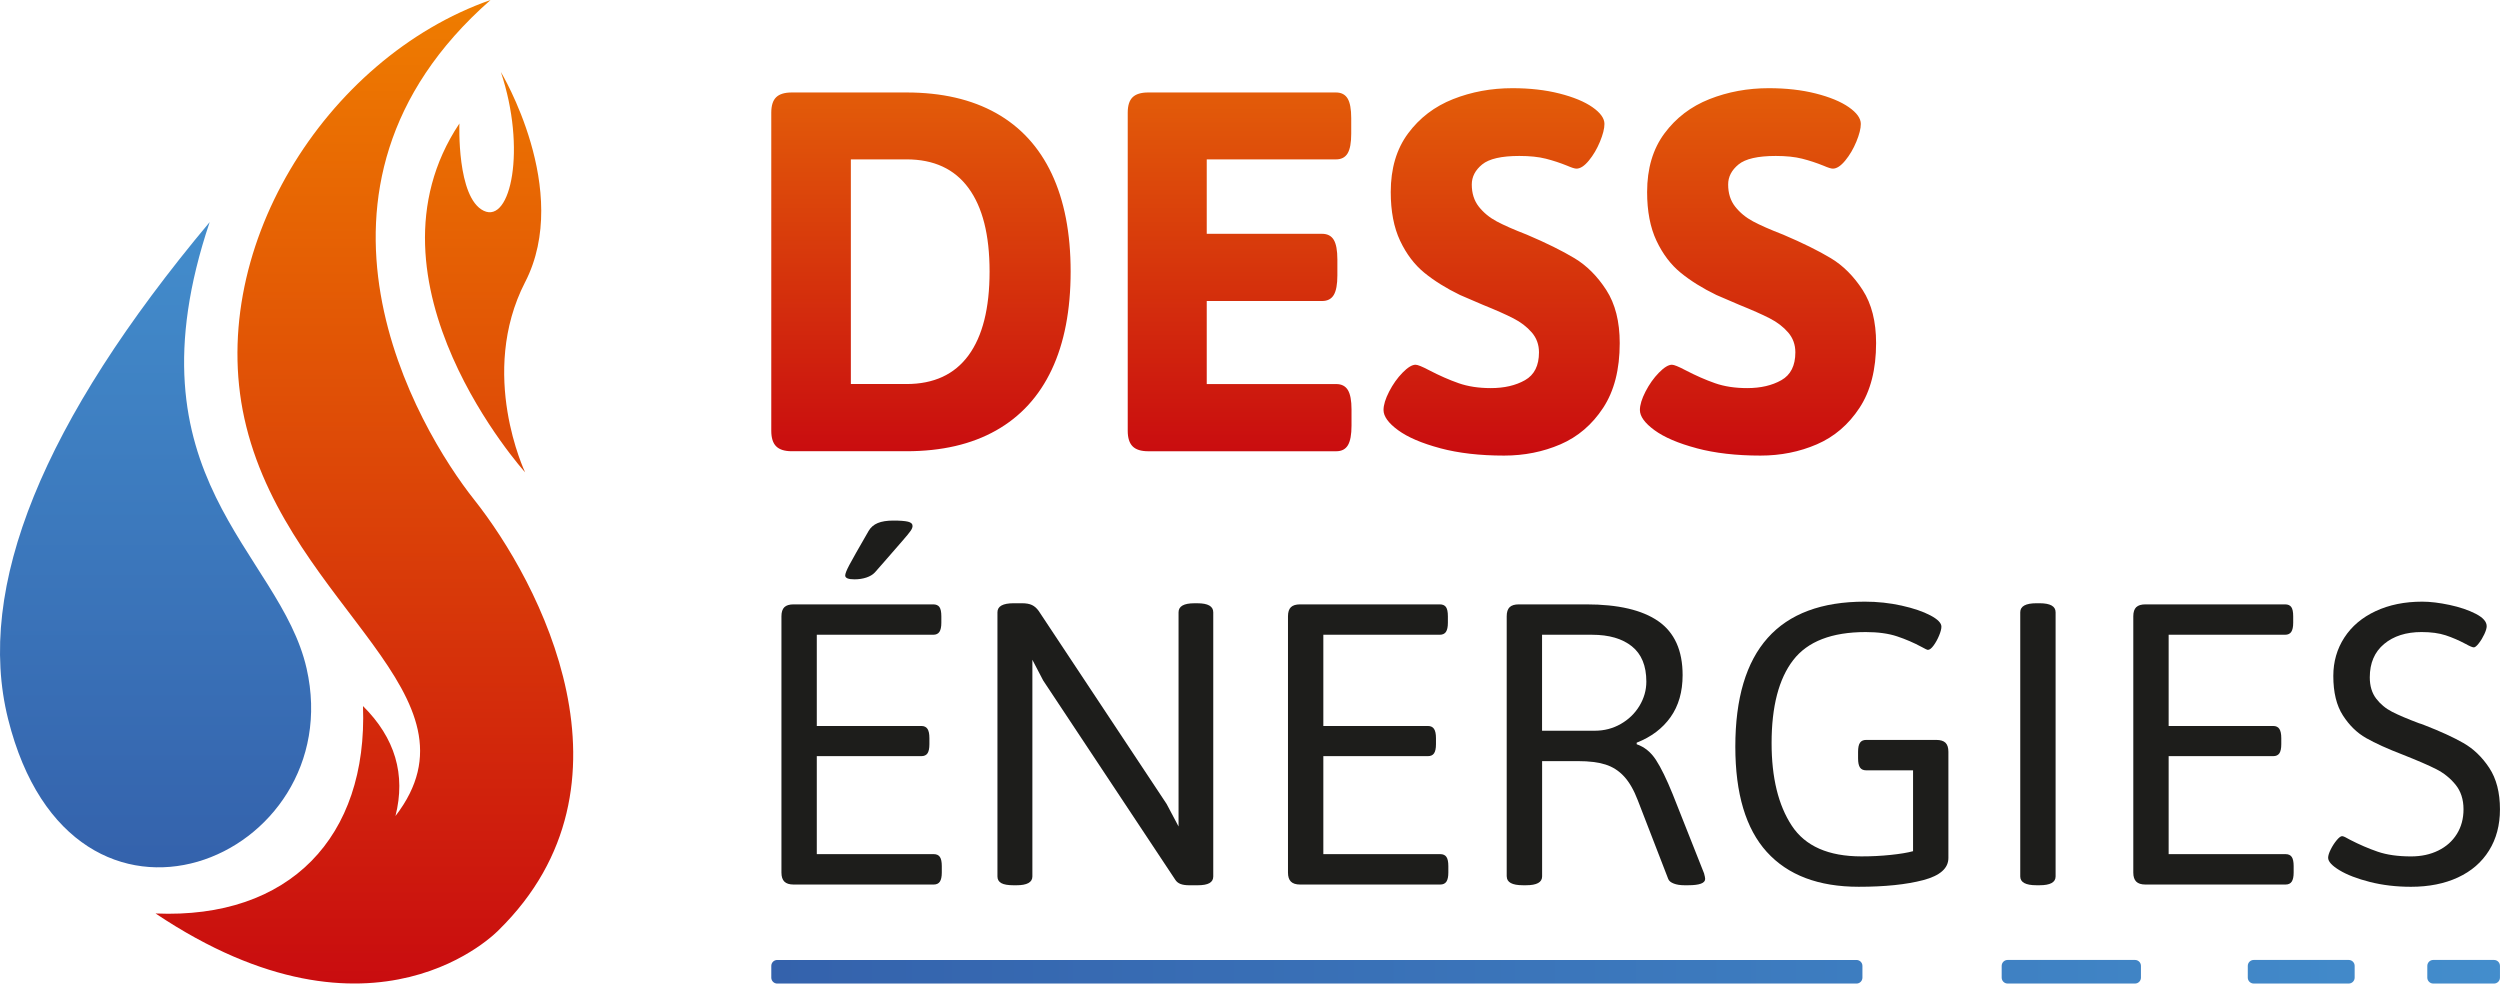
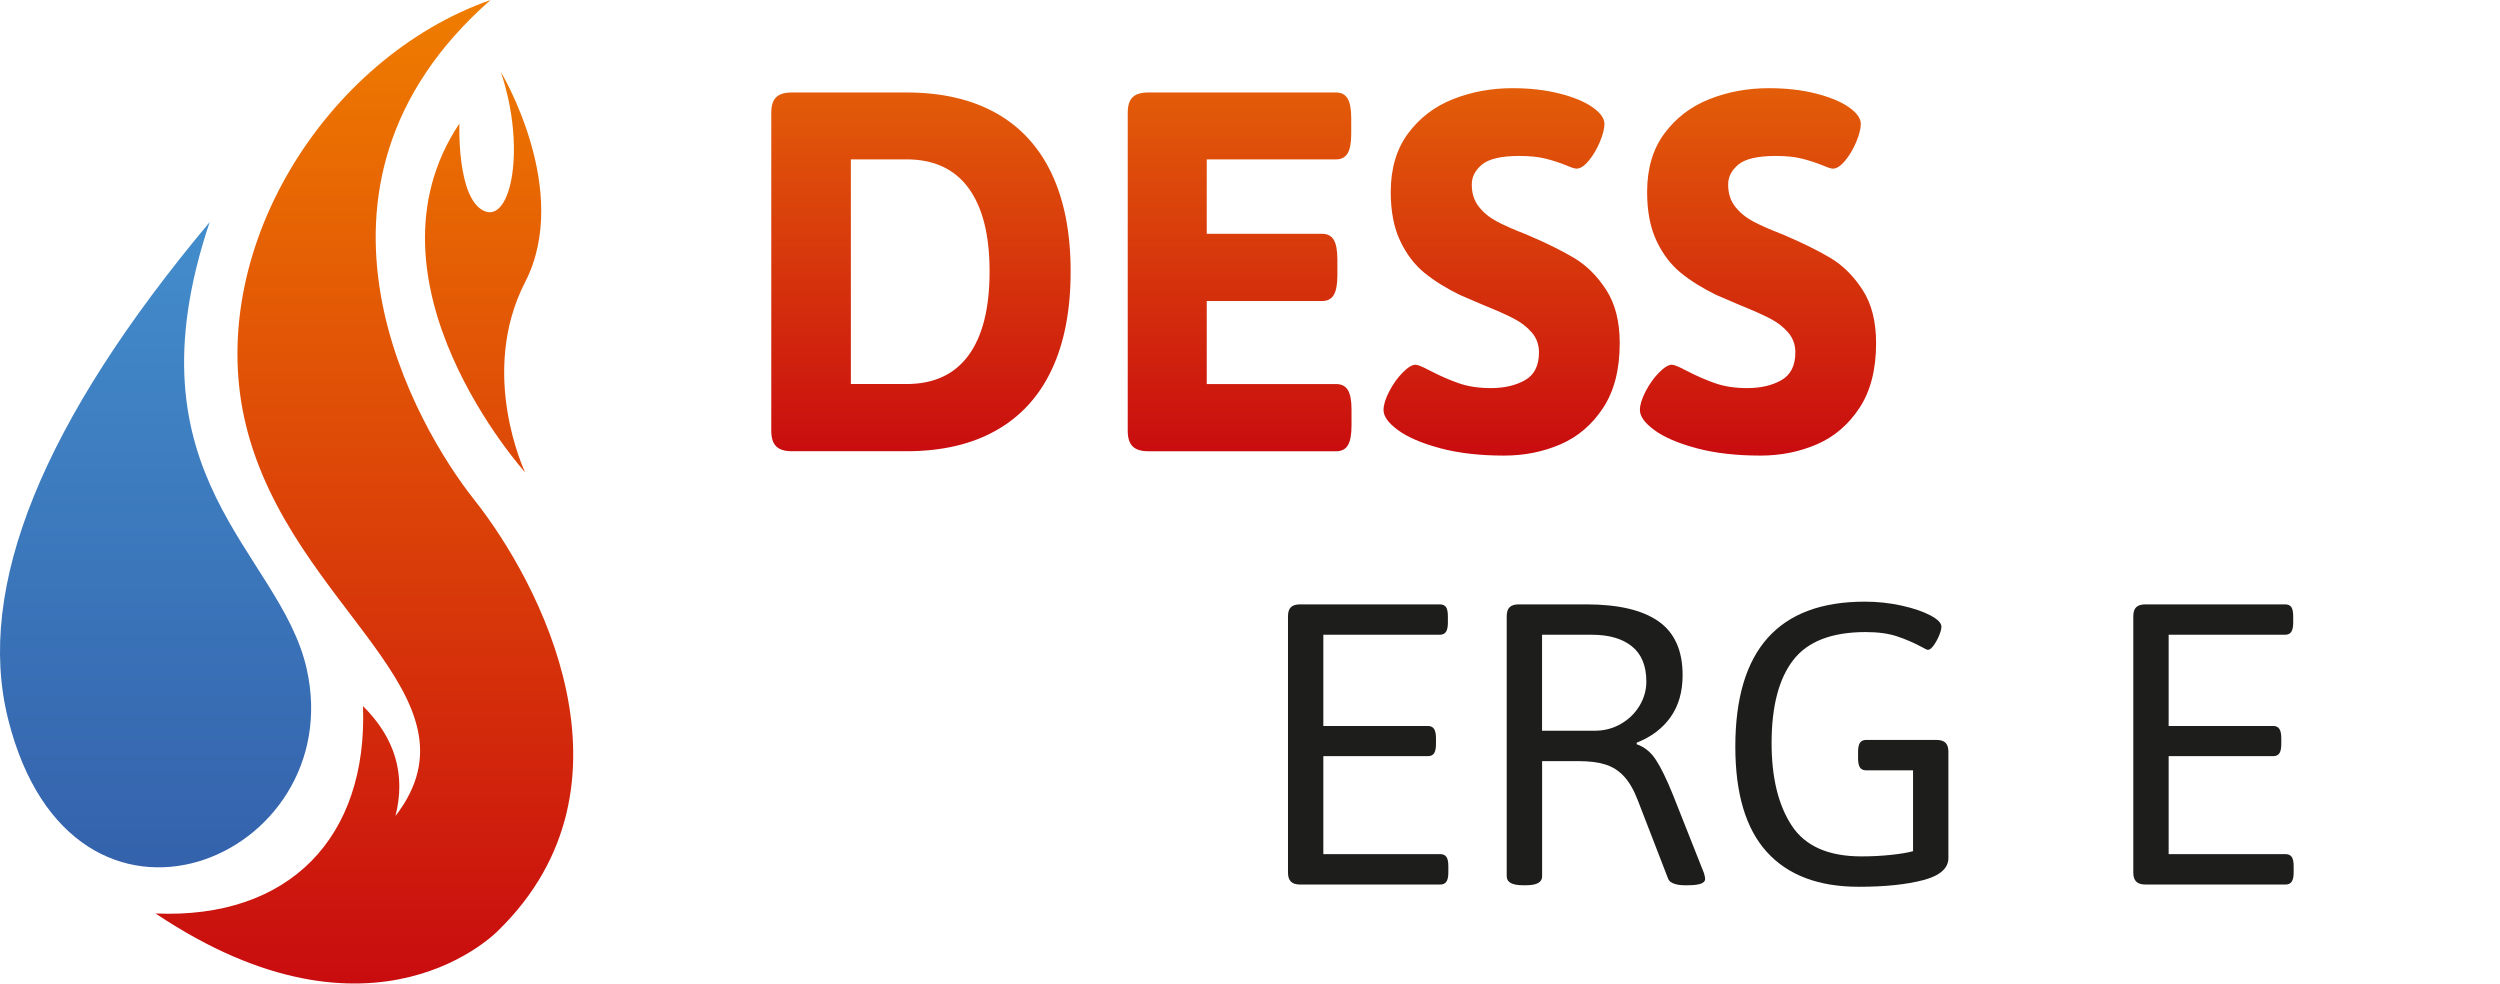
<svg xmlns="http://www.w3.org/2000/svg" xmlns:xlink="http://www.w3.org/1999/xlink" id="Calque_1" data-name="Calque 1" viewBox="0 0 1270.92 500">
  <defs>
    <style>
      .cls-1 {
        fill: #1d1d1b;
      }

      .cls-2 {
        fill: url(#Dégradé_sans_nom_4-2);
      }

      .cls-3 {
        fill: url(#Dégradé_sans_nom_7);
      }

      .cls-3, .cls-4 {
        fill-rule: evenodd;
      }

      .cls-4 {
        fill: url(#Dégradé_sans_nom_4);
      }

      .cls-5 {
        fill: url(#Dégradé_sans_nom_16);
      }
    </style>
    <linearGradient id="Dégradé_sans_nom_4" data-name="Dégradé sans nom 4" x1="79.09" y1="112.91" x2="79.09" y2="440.93" gradientUnits="userSpaceOnUse">
      <stop offset="0" stop-color="#438dcc" />
      <stop offset="1" stop-color="#3462ac" />
    </linearGradient>
    <linearGradient id="Dégradé_sans_nom_7" data-name="Dégradé sans nom 7" x1="185.24" y1="0" x2="185.24" y2="500" gradientUnits="userSpaceOnUse">
      <stop offset="0" stop-color="#ef7d00" />
      <stop offset="1" stop-color="#c90c0f" />
    </linearGradient>
    <linearGradient id="Dégradé_sans_nom_4-2" data-name="Dégradé sans nom 4" x1="1270.9" y1="494.01" x2="392.1" y2="494.01" xlink:href="#Dégradé_sans_nom_4" />
    <linearGradient id="Dégradé_sans_nom_16" data-name="Dégradé sans nom 16" x1="672.92" y1="44.81" x2="672.92" y2="231.59" gradientUnits="userSpaceOnUse">
      <stop offset="0" stop-color="#e35d09" />
      <stop offset="1" stop-color="#c90c0f" />
    </linearGradient>
  </defs>
  <g>
    <path class="cls-4" d="M106.59,112.91h0C21.55,214.52-12.58,298.72,4.11,365.52c32.63,130.7,173.73,71.3,151.76-25.68-13.57-59.77-92.99-96.86-49.28-226.93" />
    <path class="cls-3" d="M253.55,472.79s-62.72,66.46-174.47-8.41c68.06,2.93,107.95-38.78,105.45-105.45,16.32,16.2,21.84,34.84,16.51,55.91,47.26-61.39-52.82-105.52-75.85-198.05C103.15,128.52,165.23,29.48,249.38,0c-109.43,96.11-36.73,218.23-8.41,253.91,33.39,42.07,87.73,145.1,12.58,218.88ZM266.97,143.4c23.97-46.64-12.35-106.8-12.35-106.8,13.07,39.02,5.08,77.18-8.72,70.55-13.8-6.63-12.35-44.37-12.35-44.37-53.74,80.62,33.41,177.35,33.41,177.35,0,0-23.97-50.1,0-96.73Z" />
  </g>
  <g>
-     <path class="cls-1" d="M398.75,448.19c-.99-.99-1.49-2.52-1.49-4.58v-130.3c0-2.14.5-3.68,1.49-4.64.99-.95,2.56-1.43,4.69-1.43h70.99c1.45,0,2.5.46,3.15,1.37.65.92.97,2.48.97,4.69v3.32c0,2.06-.33,3.59-.97,4.58-.65.99-1.7,1.49-3.15,1.49h-59.2v46.37h53.13c1.45,0,2.5.5,3.15,1.49.65.99.97,2.56.97,4.69v3.09c0,2.14-.33,3.68-.97,4.64-.65.96-1.7,1.43-3.15,1.43h-53.13v49.81h59.43c1.45,0,2.5.48,3.15,1.43.65.96.97,2.5.97,4.64v3.32c0,2.06-.33,3.59-.97,4.58-.65.99-1.7,1.49-3.15,1.49h-71.22c-2.14,0-3.7-.5-4.69-1.49ZM429.67,292.58c0-.92.69-2.67,2.06-5.27,1.37-2.6,4.65-8.4,9.85-17.4,1.07-1.83,2.61-3.17,4.64-4.01,2.02-.84,4.68-1.26,7.96-1.26s5.91.19,7.44.57c1.53.38,2.29,1.11,2.29,2.18,0,.69-.31,1.49-.92,2.4-.61.92-2.08,2.71-4.41,5.38-2.33,2.67-5.29,6.07-8.87,10.19l-4.92,5.61c-1.07,1.15-2.52,2.02-4.35,2.63-1.83.61-3.85.92-6.07.92-3.13,0-4.69-.65-4.69-1.95Z" />
-     <path class="cls-1" d="M509.02,448.94c-1.3-.73-1.95-1.85-1.95-3.38v-134.31c0-3.05,2.75-4.58,8.24-4.58h4.24c2.14,0,3.84.31,5.1.92s2.39,1.6,3.38,2.98l65.04,98.13,6.07,11.45v-108.89c0-3.05,2.67-4.58,8.02-4.58h1.6c5.34,0,8.02,1.53,8.02,4.58v134.31c0,1.53-.65,2.65-1.95,3.38-1.3.73-3.32,1.09-6.07,1.09h-4.12c-1.91,0-3.44-.23-4.58-.69-1.15-.46-2.02-1.18-2.63-2.18l-67.1-101.22-5.5-10.53v110.15c0,2.98-2.71,4.47-8.13,4.47h-1.37c-2.9,0-5-.36-6.3-1.09Z" />
    <path class="cls-1" d="M656.26,448.19c-.99-.99-1.49-2.52-1.49-4.58v-130.3c0-2.14.5-3.68,1.49-4.64.99-.95,2.56-1.43,4.69-1.43h70.99c1.45,0,2.5.46,3.15,1.37.65.92.97,2.48.97,4.69v3.32c0,2.06-.33,3.59-.97,4.58-.65.99-1.7,1.49-3.15,1.49h-59.2v46.37h53.13c1.45,0,2.5.5,3.15,1.49s.98,2.56.98,4.69v3.09c0,2.14-.33,3.68-.98,4.64-.65.96-1.7,1.43-3.15,1.43h-53.13v49.81h59.43c1.45,0,2.5.48,3.15,1.43.65.96.97,2.5.97,4.64v3.32c0,2.06-.33,3.59-.97,4.58-.65.99-1.7,1.49-3.15,1.49h-71.22c-2.14,0-3.7-.5-4.69-1.49Z" />
    <path class="cls-1" d="M765.96,445.56v-132.25c0-2.14.5-3.68,1.49-4.64.99-.95,2.56-1.43,4.69-1.43h34.24c16.26,0,28.49,2.86,36.7,8.59,8.2,5.73,12.31,14.85,12.31,27.37,0,8.47-2.04,15.59-6.12,21.35-4.09,5.77-9.83,10.1-17.23,13v.8c3.97,1.37,7.23,4.02,9.79,7.96,2.56,3.93,5.4,9.75,8.53,17.46l15.92,40.19c.38,1.37.57,2.33.57,2.86,0,2.14-2.86,3.21-8.59,3.21h-2.06c-2.06,0-3.84-.29-5.32-.86-1.49-.57-2.43-1.35-2.81-2.35l-15.46-39.96c-1.98-5.19-4.31-9.24-6.98-12.14s-5.84-4.92-9.5-6.07c-3.66-1.15-8.28-1.72-13.85-1.72h-18.32v58.63c0,2.98-2.71,4.47-8.13,4.47h-1.6c-5.5,0-8.24-1.49-8.24-4.47ZM810.73,371.48c4.81,0,9.22-1.15,13.22-3.44,4.01-2.29,7.18-5.36,9.51-9.22,2.32-3.85,3.49-7.96,3.49-12.31,0-8.02-2.44-13.99-7.33-17.92-4.89-3.93-11.64-5.9-20.27-5.9h-25.42v48.78h26.79Z" />
    <path class="cls-1" d="M898.21,433.13c-10.69-11.79-16.03-29.64-16.03-53.53,0-49.16,21.95-73.74,65.84-73.74,6.41,0,12.63.67,18.66,2,6.03,1.34,10.92,3,14.66,4.98,3.74,1.98,5.61,3.89,5.61,5.73,0,1.15-.4,2.67-1.2,4.58-.8,1.91-1.73,3.59-2.8,5.04s-2.02,2.18-2.86,2.18c-.38,0-1.45-.5-3.21-1.49-3.97-2.14-8.13-3.93-12.48-5.38-4.35-1.45-9.66-2.18-15.92-2.18-17.25,0-29.54,4.75-36.87,14.25-7.33,9.5-10.99,23.57-10.99,42.2,0,17.56,3.41,31.54,10.25,41.96,6.83,10.42,18.65,15.63,35.44,15.63,5.11,0,10.06-.25,14.83-.75,4.77-.5,8.57-1.12,11.39-1.89v-41.11h-23.82c-1.45,0-2.5-.48-3.15-1.43-.65-.95-.98-2.5-.98-4.64v-3.32c0-2.14.32-3.68.98-4.64.65-.95,1.7-1.43,3.15-1.43h35.61c2.14,0,3.7.48,4.69,1.43.99.96,1.49,2.5,1.49,4.64v53.93c0,5.27-4.27,9.03-12.82,11.28-8.55,2.25-19.47,3.38-32.75,3.38-20.46,0-36.03-5.9-46.72-17.69Z" />
-     <path class="cls-1" d="M1027.03,445.56v-134.31c0-3.05,2.75-4.58,8.24-4.58h1.6c5.42,0,8.13,1.53,8.13,4.58v134.31c0,2.98-2.71,4.47-8.13,4.47h-1.6c-5.5,0-8.24-1.49-8.24-4.47Z" />
    <path class="cls-1" d="M1085.99,448.19c-.99-.99-1.49-2.52-1.49-4.58v-130.3c0-2.14.5-3.68,1.49-4.64.99-.95,2.56-1.43,4.69-1.43h70.99c1.45,0,2.5.46,3.15,1.37.65.92.97,2.48.97,4.69v3.32c0,2.06-.33,3.59-.97,4.58-.65.99-1.7,1.49-3.15,1.49h-59.2v46.37h53.13c1.45,0,2.5.5,3.15,1.49s.98,2.56.98,4.69v3.09c0,2.14-.33,3.68-.98,4.64-.65.96-1.7,1.43-3.15,1.43h-53.13v49.81h59.43c1.45,0,2.5.48,3.15,1.43.65.96.97,2.5.97,4.64v3.32c0,2.06-.33,3.59-.97,4.58-.65.99-1.7,1.49-3.15,1.49h-71.22c-2.14,0-3.7-.5-4.69-1.49Z" />
-     <path class="cls-1" d="M1204.79,448.36c-6.45-1.64-11.61-3.62-15.46-5.95-3.85-2.33-5.78-4.44-5.78-6.35,0-1.07.44-2.48,1.32-4.24.87-1.76,1.89-3.32,3.03-4.69,1.15-1.37,2.06-2.06,2.75-2.06.61,0,1.95.61,4.01,1.83,4.73,2.44,9.43,4.47,14.08,6.07,4.66,1.6,10.31,2.4,16.95,2.4,5.19,0,9.81-.99,13.85-2.98,4.05-1.98,7.19-4.79,9.45-8.42,2.25-3.62,3.38-7.8,3.38-12.54,0-5.04-1.36-9.22-4.06-12.54-2.71-3.32-6-5.95-9.85-7.9-3.86-1.95-9.45-4.37-16.78-7.27-7.94-3.05-14.22-5.9-18.84-8.53-4.62-2.63-8.55-6.47-11.79-11.51-3.25-5.04-4.87-11.72-4.87-20.04,0-7.25,1.87-13.76,5.61-19.52,3.74-5.76,9.05-10.25,15.92-13.45,6.87-3.21,14.77-4.81,23.7-4.81,4.05,0,8.66.56,13.85,1.66,5.19,1.11,9.64,2.62,13.34,4.52,3.7,1.91,5.55,4.01,5.55,6.3,0,.99-.4,2.35-1.2,4.06-.8,1.72-1.74,3.27-2.81,4.64s-1.91,2.06-2.52,2.06c-.69,0-2.06-.57-4.12-1.72-3.44-1.83-6.83-3.3-10.19-4.41-3.36-1.1-7.44-1.66-12.25-1.66-7.86,0-14.22,2.02-19.07,6.07-4.85,4.05-7.27,9.69-7.27,16.95,0,4.35,1.07,7.94,3.21,10.76s4.85,5.08,8.13,6.76c3.28,1.68,7.86,3.63,13.74,5.84.38.08,1.26.38,2.63.92,8.09,3.13,14.72,6.17,19.86,9.1,5.16,2.94,9.54,7.16,13.17,12.65,3.62,5.5,5.44,12.52,5.44,21.07,0,8.02-1.85,15-5.56,20.95-3.7,5.95-8.97,10.52-15.8,13.68-6.83,3.17-14.79,4.75-23.87,4.75-7.48,0-14.45-.82-20.9-2.46Z" />
  </g>
-   <path class="cls-2" d="M395.11,488.02h548.68c1.66,0,3.01,1.35,3.01,3.01v5.97c0,1.66-1.35,3.01-3.01,3.01H395.11c-1.66,0-3.01-1.35-3.01-3.01v-5.97c0-1.66,1.35-3.01,3.01-3.01ZM1020.6,500h64.78c1.66,0,3.01-1.35,3.01-3.01v-5.97c0-1.66-1.35-3.01-3.01-3.01h-64.78c-1.66,0-3.01,1.35-3.01,3.01v5.97c0,1.66,1.35,3.01,3.01,3.01ZM1145.71,500h48.31c1.66,0,3.01-1.35,3.01-3.01v-5.97c0-1.66-1.35-3.01-3.01-3.01h-48.31c-1.66,0-3.01,1.35-3.01,3.01v5.97c0,1.66,1.35,3.01,3.01,3.01ZM1233.96,491.02v5.97c0,1.66,1.35,3.01,3.01,3.01h30.92c1.66,0,3.01-1.35,3.01-3.01v-5.97c0-1.66-1.35-3.01-3.01-3.01h-30.92c-1.66,0-3.01,1.35-3.01,3.01Z" />
  <path class="cls-5" d="M394.58,226.9c-1.67-1.66-2.49-4.3-2.49-7.92V57.27c0-3.61.83-6.23,2.49-7.84,1.66-1.61,4.3-2.42,7.92-2.42h58.35c17.89,0,33.06,3.5,45.52,10.48,12.46,6.99,21.89,17.28,28.3,30.86,6.4,13.59,9.61,30.15,9.61,49.7s-3.2,36.26-9.61,49.85c-6.4,13.59-15.83,23.9-28.3,30.93-12.46,7.04-27.63,10.56-45.52,10.56h-58.35c-3.62,0-6.26-.83-7.92-2.49ZM460.85,195.23c13.87,0,24.39-4.86,31.52-14.59,7.13-9.73,10.7-23.92,10.7-42.59s-3.57-32.72-10.7-42.44c-7.13-9.73-17.65-14.59-31.52-14.59h-28.3v114.21h28.3ZM575.79,226.9c-1.67-1.66-2.49-4.3-2.49-7.92V57.27c0-3.61.83-6.23,2.49-7.84,1.66-1.61,4.3-2.42,7.92-2.42h95.44c2.73,0,4.71,1.03,5.94,3.08s1.83,5.38,1.83,9.97v7.92c0,4.6-.61,7.92-1.83,9.97s-3.2,3.08-5.94,3.08h-65.68v37.83h58.64c2.73,0,4.71,1.03,5.94,3.08,1.22,2.05,1.83,5.38,1.83,9.97v8.06c0,4.6-.61,7.92-1.83,9.97-1.22,2.05-3.2,3.08-5.94,3.08h-58.64v42.22h65.83c2.73,0,4.71,1.03,5.94,3.08s1.83,5.33,1.83,9.82v8.21c0,4.6-.61,7.92-1.83,9.97s-3.2,3.08-5.94,3.08h-95.59c-3.62,0-6.26-.83-7.92-2.49ZM732.14,227.85c-9.33-2.49-16.47-5.55-21.4-9.16-4.94-3.61-7.4-7.04-7.4-10.26,0-2.54.95-5.67,2.86-9.38,1.91-3.71,4.18-6.91,6.82-9.6,2.64-2.69,4.84-4.03,6.6-4.03,1.08,0,3.37.93,6.89,2.79,5.28,2.74,10.28,4.94,15.03,6.6,4.74,1.66,10.19,2.49,16.34,2.49,6.84,0,12.63-1.34,17.38-4.03,4.74-2.69,7.11-7.4,7.11-14.15,0-3.91-1.22-7.28-3.67-10.12-2.44-2.83-5.57-5.23-9.38-7.18-3.81-1.95-8.99-4.25-15.54-6.89l-11.58-4.98c-7.04-3.42-13.07-7.18-18.11-11.29-5.03-4.11-9.14-9.53-12.32-16.27-3.18-6.74-4.76-15-4.76-24.78,0-11.92,2.93-21.84,8.8-29.76,5.86-7.92,13.49-13.73,22.87-17.45,9.38-3.71,19.45-5.57,30.2-5.57,8.8,0,16.76.9,23.9,2.71,7.13,1.81,12.73,4.13,16.79,6.96,4.05,2.84,6.08,5.67,6.08,8.5,0,2.35-.76,5.35-2.27,9.02-1.52,3.67-3.4,6.87-5.65,9.6-2.25,2.74-4.35,4.11-6.3,4.11-.88,0-2.44-.49-4.69-1.47-3.62-1.47-7.26-2.66-10.92-3.59-3.67-.93-8.14-1.39-13.42-1.39-9.09,0-15.39,1.44-18.91,4.32-3.52,2.88-5.28,6.28-5.28,10.19,0,4.5,1.2,8.26,3.59,11.29,2.39,3.03,5.42,5.52,9.09,7.48,3.66,1.96,8.77,4.2,15.32,6.74,9.87,4.2,17.94,8.19,24.19,11.95,6.26,3.76,11.65,9.16,16.2,16.2,4.54,7.04,6.82,16.03,6.82,26.98,0,13.39-2.81,24.36-8.43,32.91-5.62,8.55-12.85,14.73-21.7,18.55-8.85,3.81-18.4,5.72-28.66,5.72-12.32,0-23.14-1.25-32.48-3.74ZM862.48,227.85c-9.34-2.49-16.47-5.55-21.4-9.16-4.94-3.61-7.41-7.04-7.41-10.26,0-2.54.96-5.67,2.86-9.38,1.91-3.71,4.18-6.91,6.82-9.6,2.64-2.69,4.84-4.03,6.6-4.03,1.08,0,3.37.93,6.89,2.79,5.28,2.74,10.28,4.94,15.03,6.6,4.74,1.66,10.19,2.49,16.34,2.49,6.84,0,12.63-1.34,17.38-4.03,4.74-2.69,7.11-7.4,7.11-14.15,0-3.91-1.22-7.28-3.67-10.12-2.44-2.83-5.57-5.23-9.38-7.18-3.81-1.95-8.99-4.25-15.54-6.89l-11.58-4.98c-7.04-3.42-13.07-7.18-18.11-11.29s-9.14-9.53-12.32-16.27c-3.18-6.74-4.76-15-4.76-24.78,0-11.92,2.93-21.84,8.8-29.76,5.86-7.92,13.49-13.73,22.87-17.45,9.38-3.71,19.45-5.57,30.2-5.57,8.8,0,16.76.9,23.9,2.71,7.13,1.81,12.73,4.13,16.79,6.96,4.05,2.84,6.08,5.67,6.08,8.5,0,2.35-.76,5.35-2.27,9.02-1.52,3.67-3.4,6.87-5.65,9.6-2.25,2.74-4.35,4.11-6.3,4.11-.88,0-2.44-.49-4.69-1.47-3.62-1.47-7.26-2.66-10.92-3.59-3.67-.93-8.14-1.39-13.42-1.39-9.09,0-15.39,1.44-18.91,4.32-3.52,2.88-5.28,6.28-5.28,10.19,0,4.5,1.2,8.26,3.59,11.29,2.39,3.03,5.42,5.52,9.09,7.48,3.66,1.96,8.77,4.2,15.32,6.74,9.87,4.2,17.94,8.19,24.19,11.95,6.26,3.76,11.65,9.16,16.2,16.2,4.54,7.04,6.82,16.03,6.82,26.98,0,13.39-2.81,24.36-8.43,32.91-5.62,8.55-12.85,14.73-21.7,18.55s-18.4,5.72-28.66,5.72c-12.32,0-23.14-1.25-32.47-3.74Z" />
</svg>